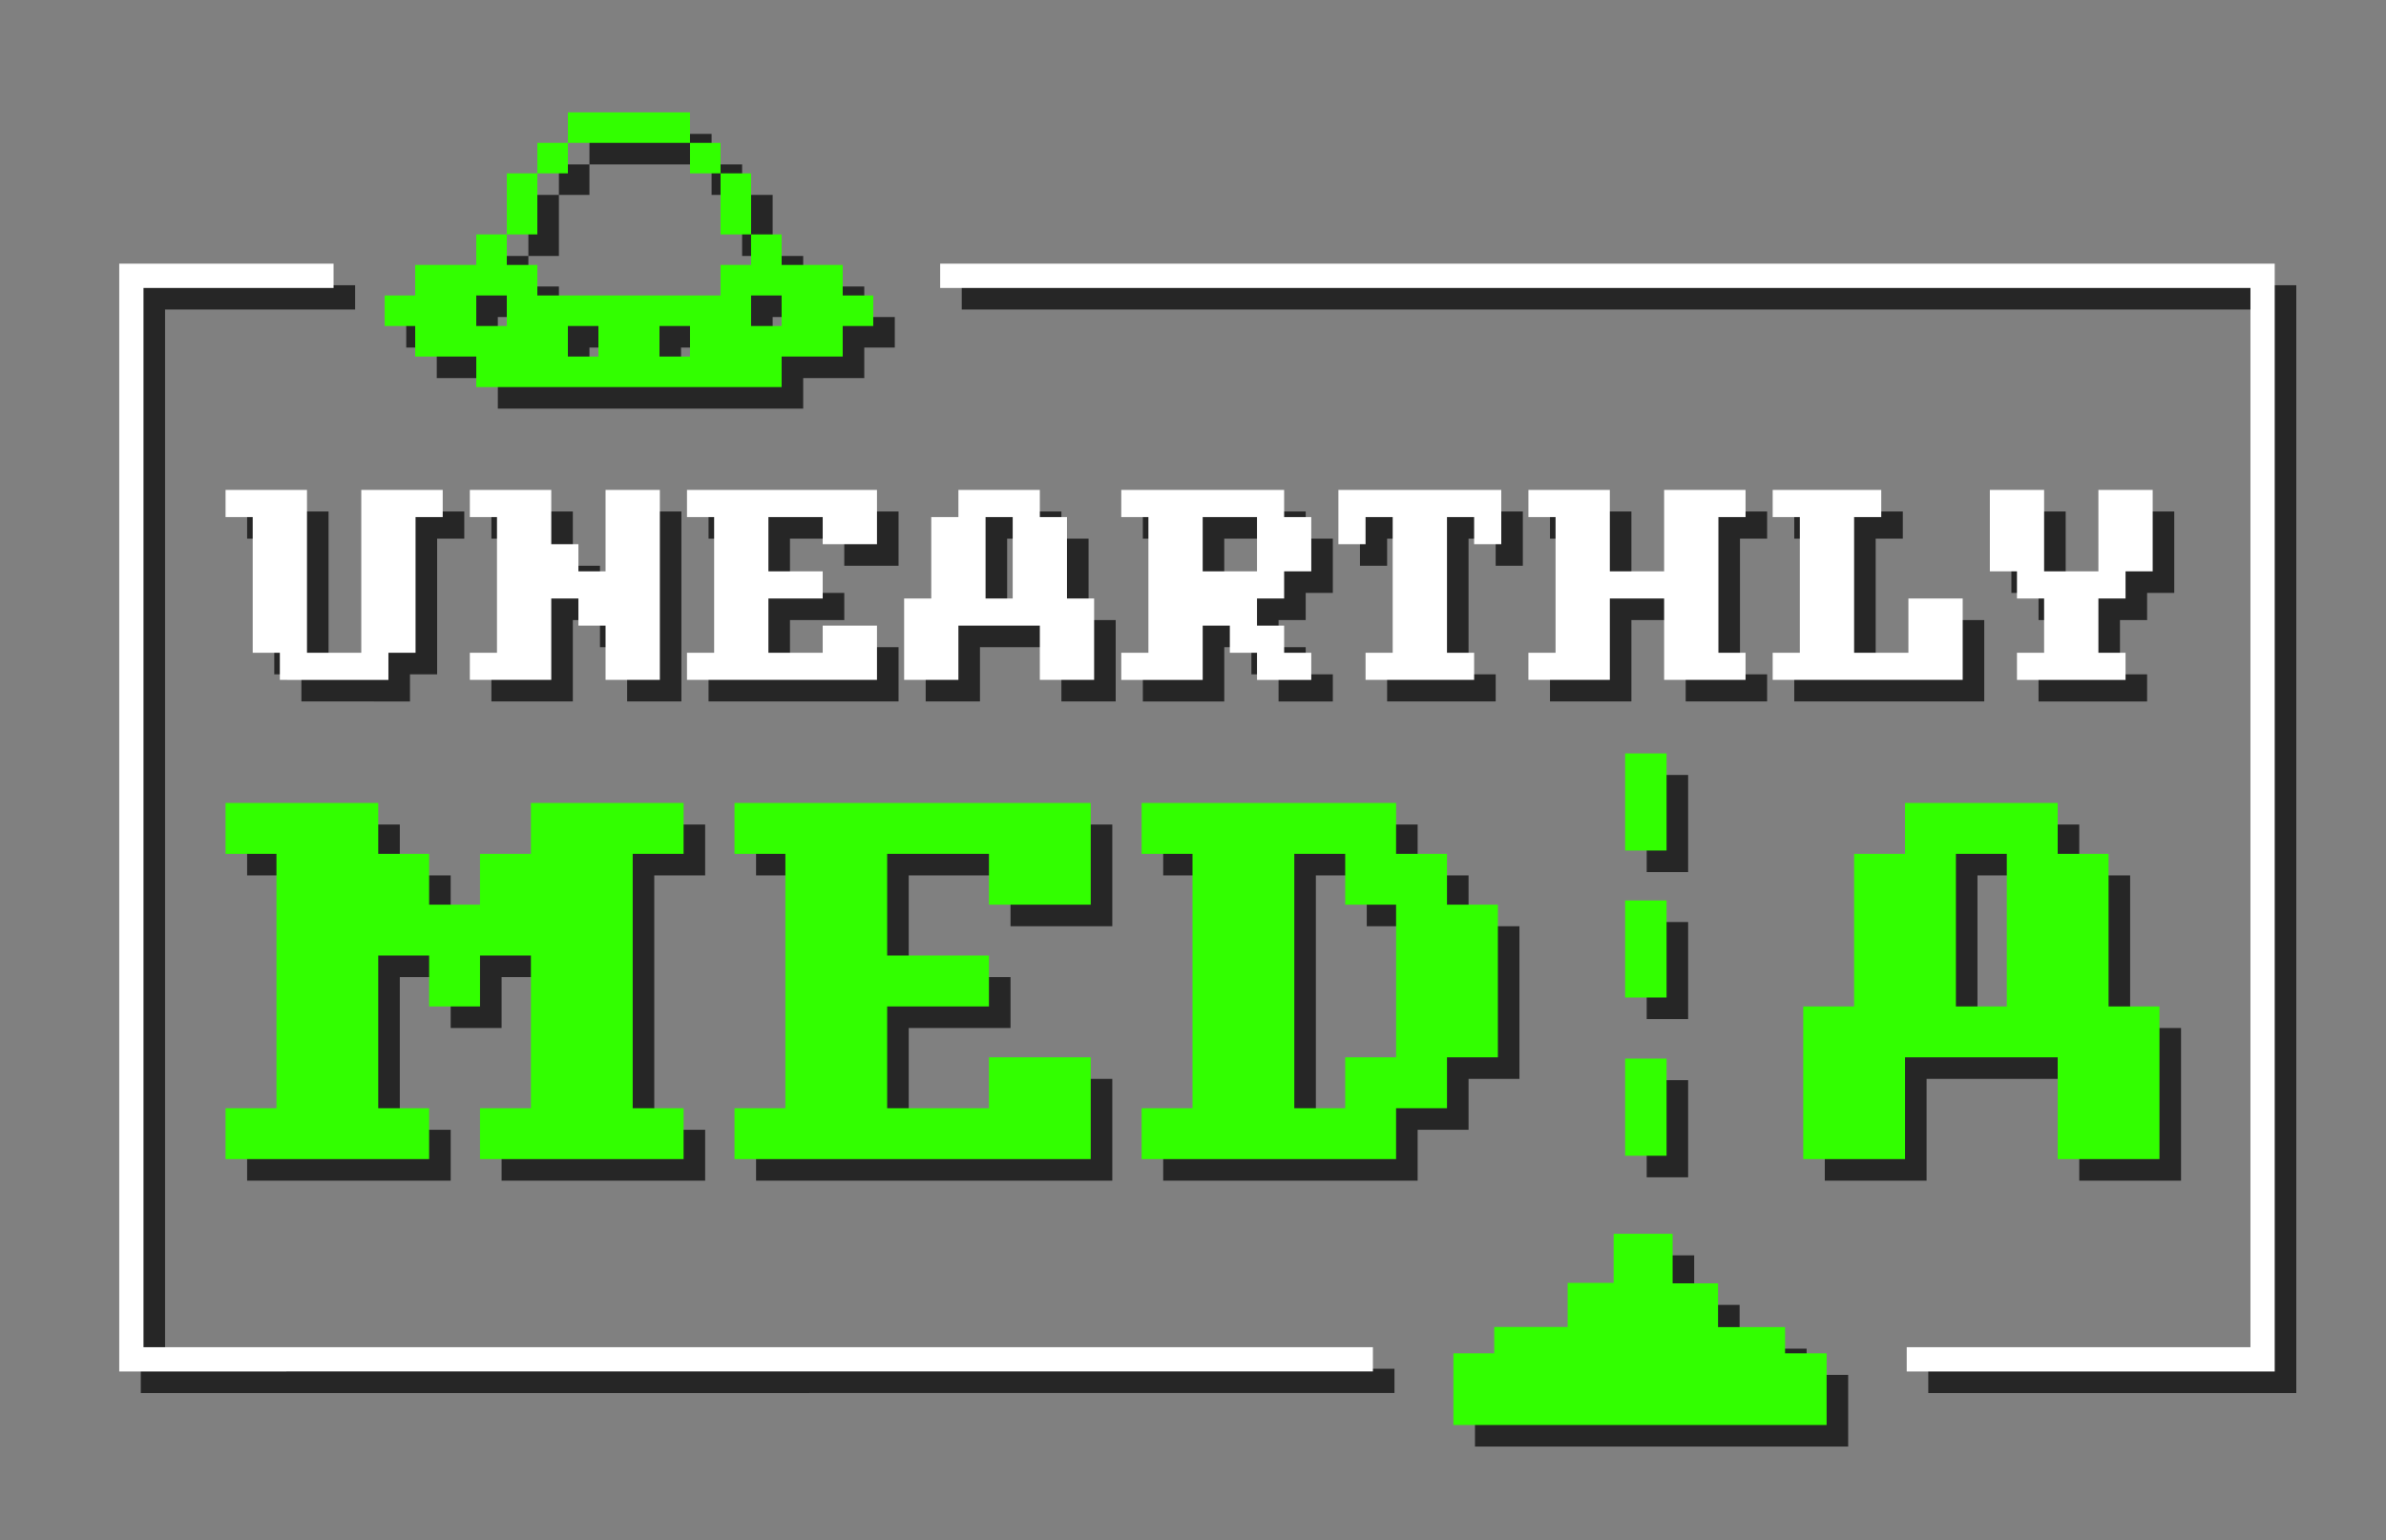
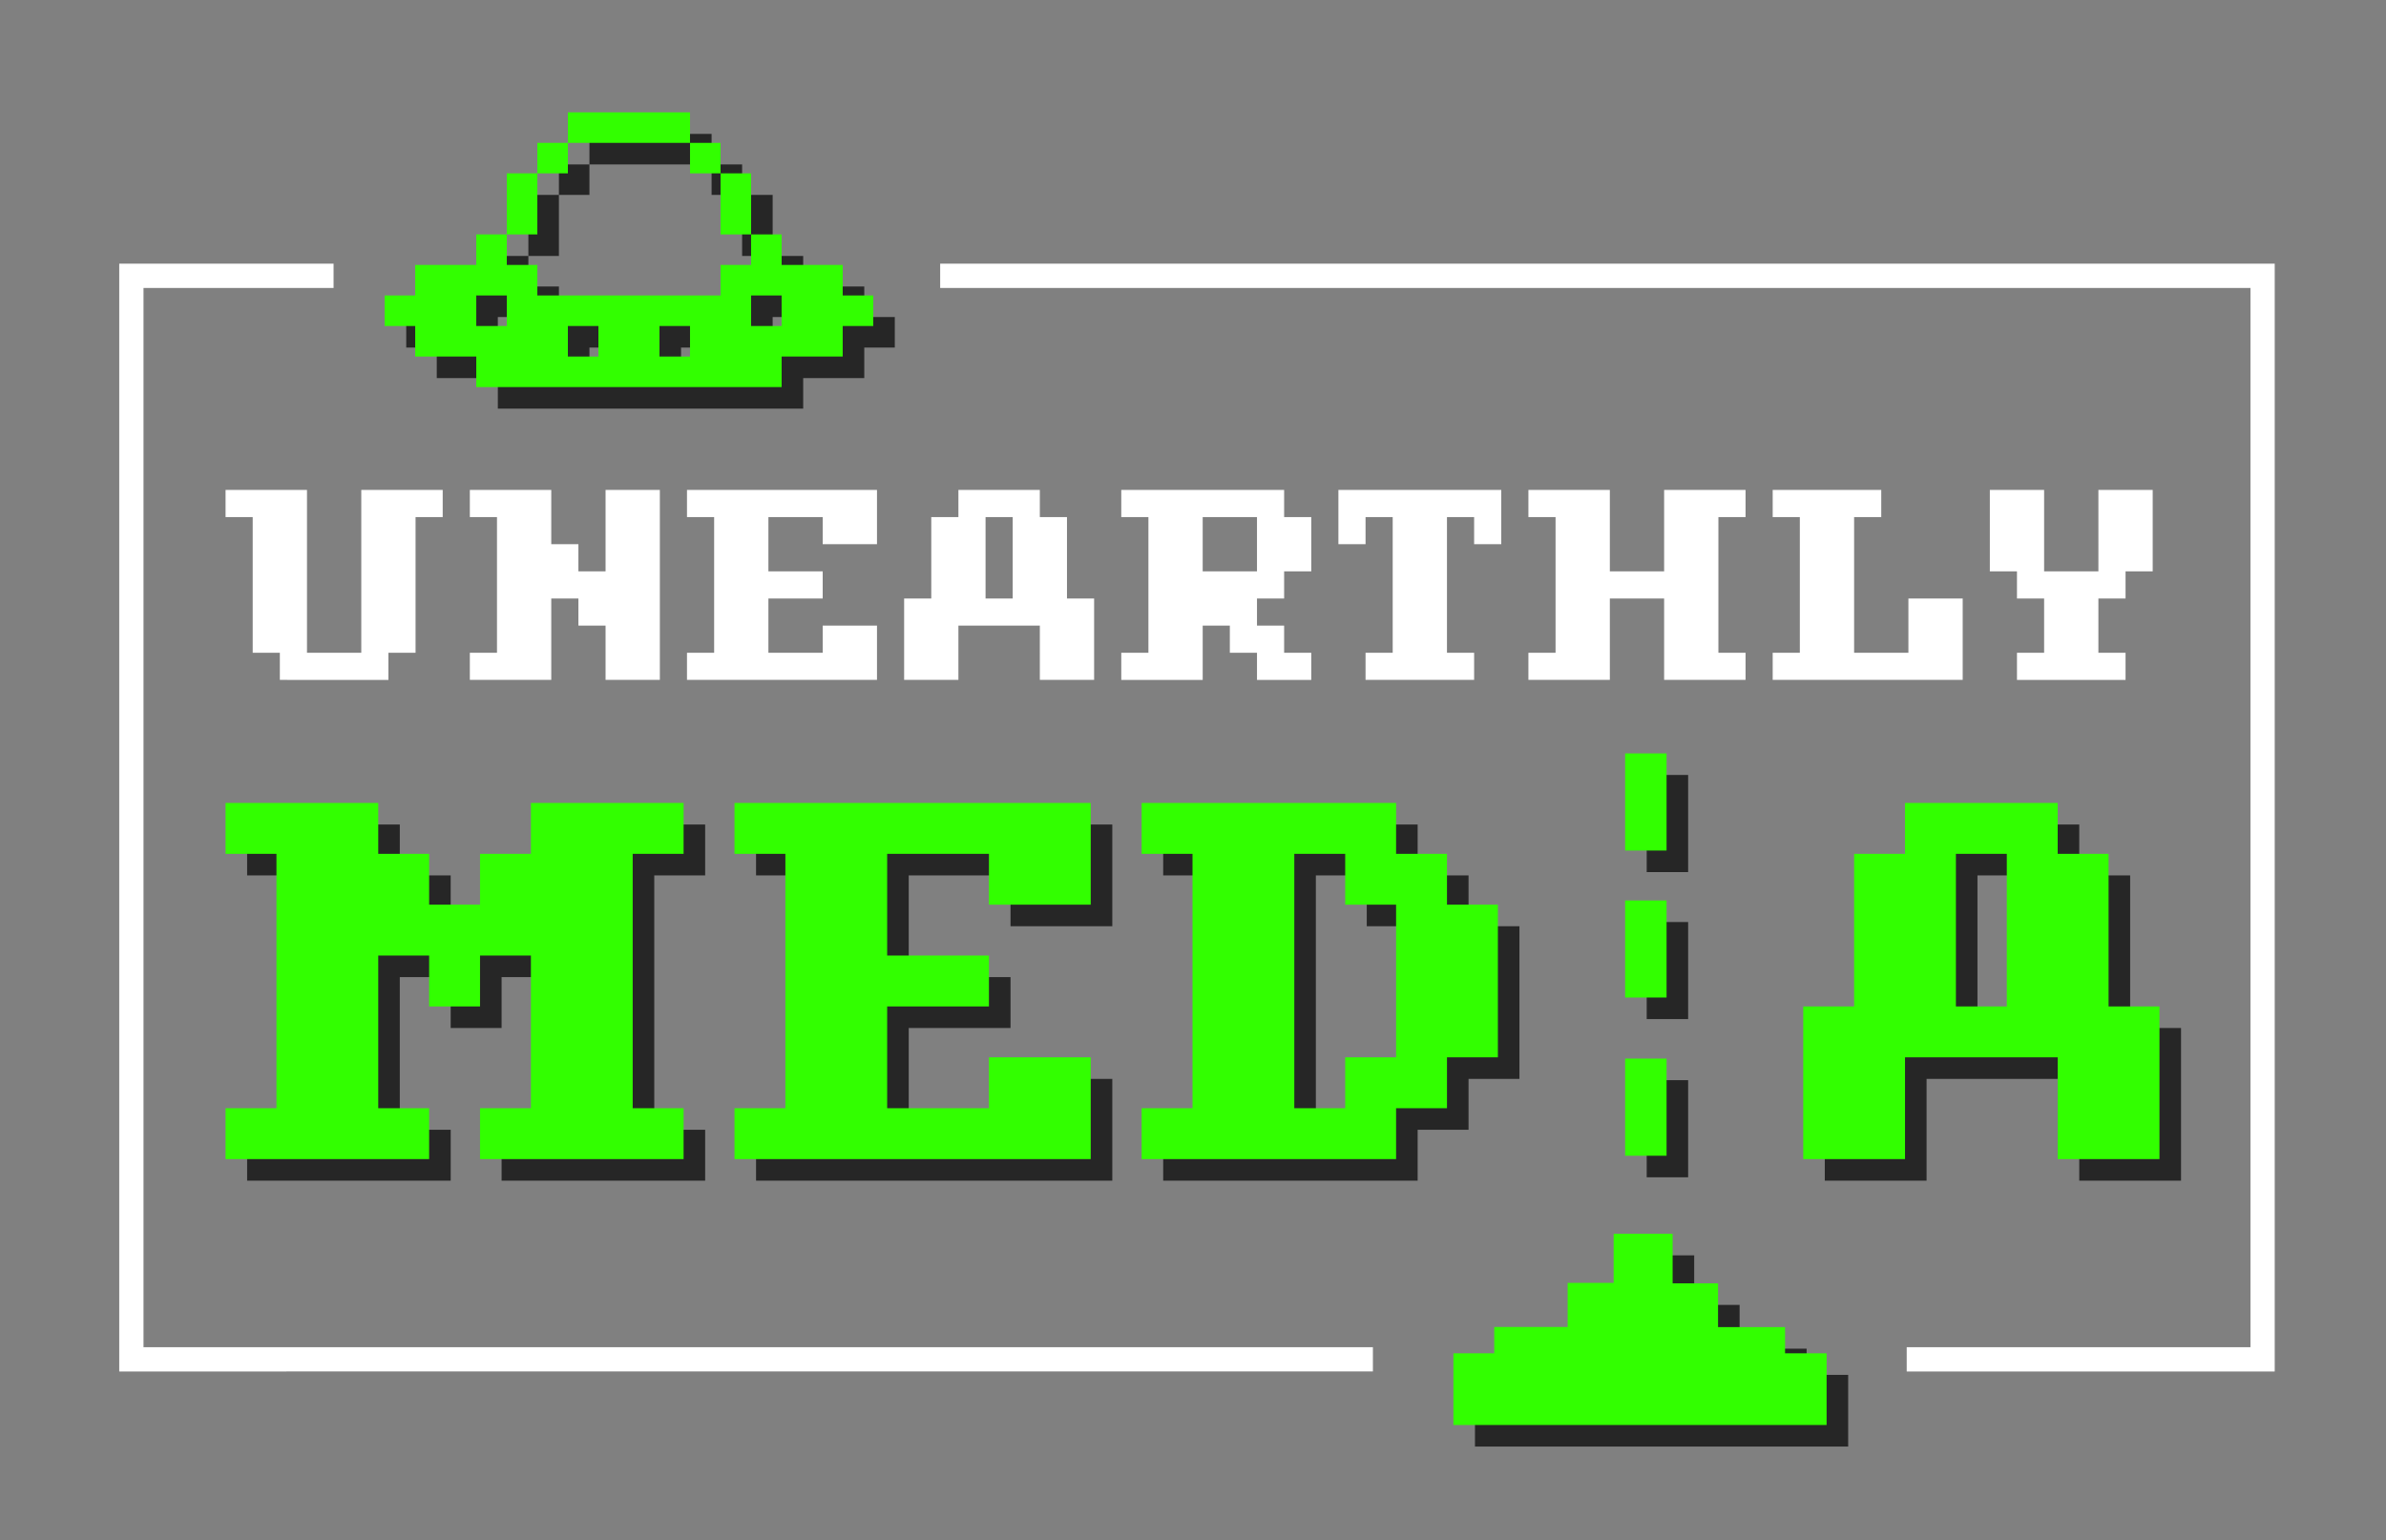
<svg xmlns="http://www.w3.org/2000/svg" version="1.1" id="Layer_1" x="0px" y="0px" width="590px" height="381px" viewBox="0 0 590 381" enable-background="new 0 0 590 381" xml:space="preserve">
  <rect x="0" y="0" width="590" height="381" fill="#808080" stroke="none" />
  <path fill="#262626" d="M61.109,292.021v-12.584h12.584v-62.922H61.109V203.93h37.753v12.586h12.584V229.1h12.585v-12.584h12.584  V203.93h37.754v12.586h-12.585v62.922h12.585v12.584h-50.338v-12.584h12.584v-37.754h-12.584v12.584h-12.585v-12.584H98.863v37.754  h12.584v12.584L61.109,292.021L61.109,292.021z M249.876,279.438v-12.586h25.169v25.17h-88.091v-12.584h12.584v-62.922h-12.584  V203.93h88.091v25.17h-25.169v-12.584h-25.169v25.168h25.169v12.584h-25.169v25.17H249.876z M287.63,292.021v-12.584h12.584v-62.922  H287.63V203.93h62.921v12.586h12.585V229.1h12.585v37.752h-12.585v12.586h-12.585v12.584L287.63,292.021L287.63,292.021z   M325.382,279.438h12.585v-12.586h12.584V229.1h-12.584v-12.584h-12.585V279.438z M476.396,292.021h-25.17v-37.754h12.585v-37.752  h12.585V203.93h37.752v12.586h12.585v37.752h12.585v37.754h-25.17v-25.17h-37.752V292.021L476.396,292.021z M488.98,254.268h12.585  v-37.752H488.98V254.268z M374.818,340.068v-6.52h18.156v-10.906h11.373v-12.141h14.588v12.256h11.229v10.821h16.569v6.49h10.275  v17.721h-92.284v-17.72L374.818,340.068z M417.434,267.166h-10.244v24.02h10.244V267.166z M417.434,228.051h-10.244v24.018h10.244  V228.051z M417.434,191.676h-10.244v24.02h10.244V191.676z M138.205,63.316h-7.551V48.214h7.551V63.316z M191.06,48.214h-7.551  v15.102h7.551V48.214z M145.755,40.664h-7.55v7.55h7.55V40.664z M183.509,40.664h-7.551v7.55h7.551V40.664z M175.958,33.113h-30.203  v7.552h30.203V33.113z M130.654,85.968h-7.551v-7.551h7.551V85.968z M175.958,93.518h-7.551v-7.55h7.551V93.518z M153.307,93.518  h-7.552v-7.55h7.552V93.518z M198.61,85.968h-7.551v-7.551h7.551V85.968z M191.06,70.866h-7.551v7.551h-45.304v-7.551h-7.551v-7.551  h-7.551v7.551h-15.101v7.551h-7.551v7.551h7.551v7.55h15.101v7.551h75.507v-7.551h15.102v-7.55h7.551v-7.551h-7.551v-7.551H198.61  v-7.551h-7.551L191.06,70.866L191.06,70.866z" />
-   <path fill="#262626" d="M94.667,126.515h20.136v6.712h-6.712v33.559h-6.711v6.713H74.533v-6.713h-6.712v-33.559H61.11v-6.712h20.135  v40.271h13.423L94.667,126.515L94.667,126.515z M155.073,126.515h13.424v46.983h-13.424v-13.424h-6.712v-6.712h-6.712v20.136  h-20.135v-6.713h6.712v-33.559h-6.712v-6.712h20.135v13.424h6.712v6.712h6.712V126.515z M208.768,166.785v-6.711h13.423v13.424  h-46.982v-6.713h6.713v-33.559h-6.713v-6.712h46.982v13.424h-13.423v-6.712h-13.424v13.424h13.424v6.712h-13.424v13.423H208.768z   M242.325,173.498h-13.424v-20.136h6.713v-20.136h6.711v-6.712h20.136v6.712h6.712v20.136h6.711v20.136h-13.423v-13.424h-20.136  V173.498z M249.038,153.363h6.711v-20.136h-6.711V153.363z M282.596,126.515h40.271v6.712h6.711v13.424h-6.711v6.712h-6.711v6.712  h6.711v6.711h6.711v6.713h-13.422v-6.713h-6.713v-6.711h-6.711v13.424h-20.136v-6.713h6.712v-33.559h-6.712V126.515z   M316.154,146.651v-13.424H302.73v13.424H316.154z M363.136,166.785h6.712v6.713h-26.847v-6.713h6.711v-33.559h-6.711v6.712h-6.712  v-13.424h40.271v13.424h-6.713v-6.712h-6.712V166.785L363.136,166.785z M383.271,173.498v-6.713h6.713v-33.559h-6.713v-6.712h20.137  v20.136h13.422v-20.136h20.136v6.712h-6.712v33.559h6.712v6.713H416.83v-20.136h-13.422v20.136H383.271z M470.522,126.515v6.712  h-6.71v33.559h13.423v-13.423h13.424v20.136h-46.983v-6.713h6.712v-33.559h-6.712v-6.712H470.522z M524.216,126.515h13.425v20.136  h-6.712v6.712h-6.713v13.423h6.713v6.713h-26.848v-6.713h6.712v-13.423h-6.712v-6.712h-6.711v-20.136h13.423v20.136h13.423V126.515z   M476.817,344.553v-6h85v-262h-324v-6h330v274H476.817z M34.817,344.553v-274h53v6h-47v262h304v6H34.817z" />
  <path fill="#32FF00" d="M55.776,286.688v-12.585H68.36v-62.922H55.776v-12.585H93.53v12.585h12.584v12.584h12.585v-12.584h12.584  v-12.585h37.754v12.585h-12.585v62.922h12.585v12.585h-50.338v-12.585h12.584V236.35h-12.584v12.584h-12.585V236.35H93.53v37.754  h12.584v12.585L55.776,286.688L55.776,286.688z M244.543,274.104v-12.585h25.169v25.17h-88.091v-12.585h12.584v-62.922h-12.584  v-12.585h88.091v25.169h-25.169v-12.584h-25.169v25.168h25.169v12.584h-25.169v25.17H244.543L244.543,274.104z M282.297,286.688  v-12.585h12.584v-62.922h-12.584v-12.585h62.921v12.585h12.585v12.584h12.586v37.753h-12.586v12.585h-12.585v12.585H282.297z   M320.049,274.104h12.585v-12.585h12.584v-37.753h-12.584v-12.584h-12.585V274.104L320.049,274.104z M471.063,286.688h-25.169  v-37.755h12.585v-37.752h12.584v-12.585h37.753v12.585H521.4v37.752h12.585v37.755h-25.17v-25.17h-37.752L471.063,286.688  L471.063,286.688z M483.647,248.934h12.585v-37.752h-12.585V248.934z M369.486,334.735v-6.52h18.156v-10.907h11.373v-12.14h14.586  v12.256h11.229v10.821H441.4v6.489h10.275v17.722h-92.285v-17.722H369.486z M412.1,261.832h-10.244v24.02H412.1V261.832z   M412.1,222.717h-10.244v24.018H412.1V222.717z M412.1,186.343h-10.244v24.02H412.1V186.343z M132.872,57.982h-7.551V42.88h7.551  V57.982z M185.727,42.88h-7.551v15.102h7.551V42.88z M140.422,35.33h-7.55v7.55h7.55V35.33z M178.176,35.33h-7.551v7.55h7.551V35.33  z M170.625,27.779h-30.203v7.552h30.203V27.779z M125.321,80.634h-7.551v-7.551h7.551V80.634z M170.625,88.185h-7.551v-7.55h7.551  V88.185z M147.974,88.185h-7.552v-7.55h7.552V88.185z M193.277,80.634h-7.551v-7.551h7.551V80.634z M185.727,65.533h-7.551v7.551  h-45.304v-7.551h-7.551v-7.551h-7.551v7.551h-15.1v7.551h-7.551v7.551h7.551v7.55h15.101v7.551h75.507v-7.551h15.102v-7.55h7.551  v-7.551h-7.551v-7.551h-15.102v-7.551h-7.551V65.533z" />
  <path fill="#FFFFFF" d="M89.334,121.182h20.136v6.712h-6.712v33.56h-6.711v6.712H69.2v-6.712h-6.712v-33.56h-6.711v-6.712h20.135  v40.271h13.423L89.334,121.182L89.334,121.182z M149.74,121.182h13.424v46.982H149.74V154.74h-6.712v-6.711h-6.712v20.136h-20.135  v-6.712h6.712v-33.56h-6.712v-6.712h20.135v13.424h6.712v6.712h6.712V121.182z M203.435,161.452v-6.713h13.423v13.425h-46.982  v-6.712h6.713v-33.56h-6.713v-6.712h46.982v13.424h-13.423v-6.712h-13.424v13.424h13.424v6.712h-13.424v13.424H203.435z   M236.992,168.164h-13.424v-20.136h6.713v-20.136h6.711v-6.712h20.136v6.712h6.712v20.136h6.711v20.136h-13.423V154.74h-20.136  V168.164L236.992,168.164z M243.705,148.029h6.711v-20.136h-6.711V148.029z M277.263,121.182h40.271v6.712h6.711v13.424h-6.711  v6.712h-6.711v6.712h6.711v6.712h6.711v6.712h-13.422v-6.712h-6.714v-6.712h-6.711v13.424h-20.135v-6.712h6.712v-33.56h-6.712  V121.182z M310.822,141.317v-13.424h-13.424v13.424H310.822z M357.803,161.452h6.713v6.712h-26.848v-6.712h6.711v-33.56h-6.711  v6.712h-6.712v-13.424h40.271v13.424h-6.711v-6.712h-6.713V161.452z M377.938,168.164v-6.712h6.713v-33.56h-6.713v-6.712h20.138  v20.136h13.422v-20.136h20.136v6.712h-6.712v33.56h6.712v6.712h-20.136v-20.136h-13.422v20.136H377.938z M465.189,121.182v6.712  h-6.711v33.56h13.424V148.03h13.424v20.136h-46.983v-6.712h6.712v-33.56h-6.712v-6.712H465.189z M518.883,121.182h13.425v20.136  h-6.712v6.712h-6.713v13.424h6.713v6.712h-26.848v-6.712h6.712V148.03h-6.712v-6.712h-6.711v-20.136h13.423v20.136h13.423V121.182z   M471.484,339.219v-6h85v-262h-324v-6h330v274H471.484z M29.484,339.219v-274h53v6h-47v262h304v6H29.484z" />
</svg>